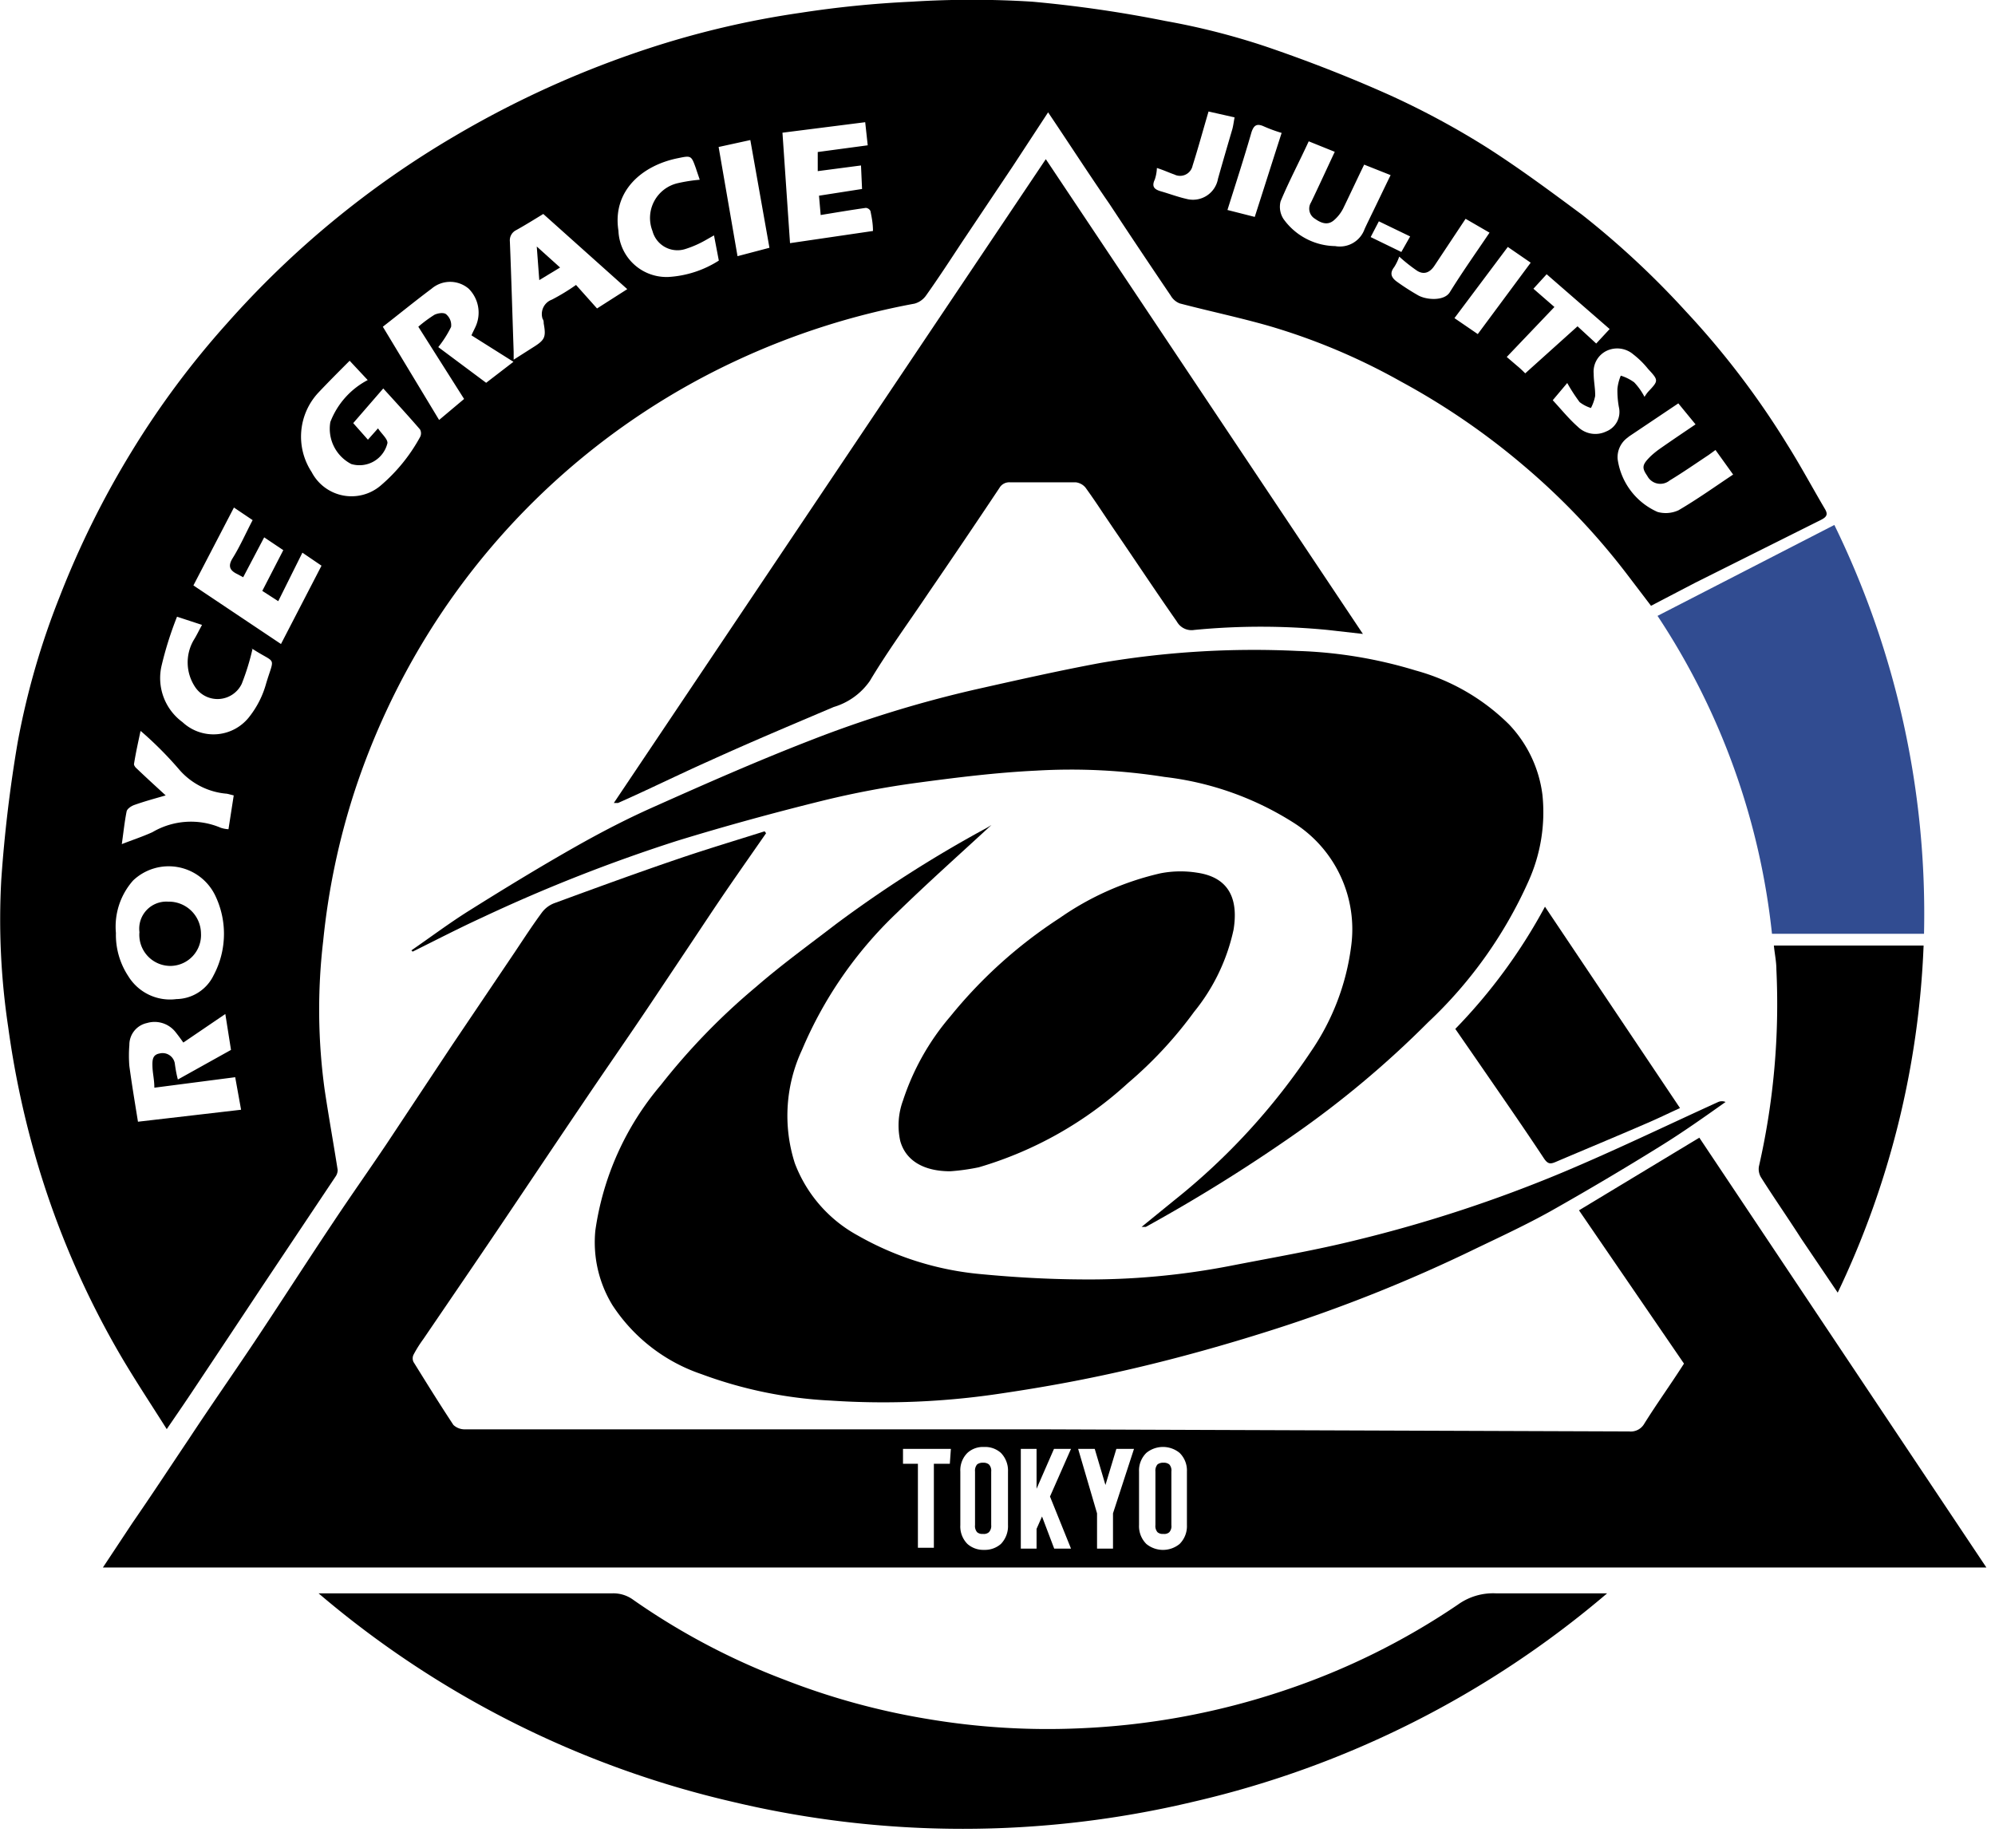
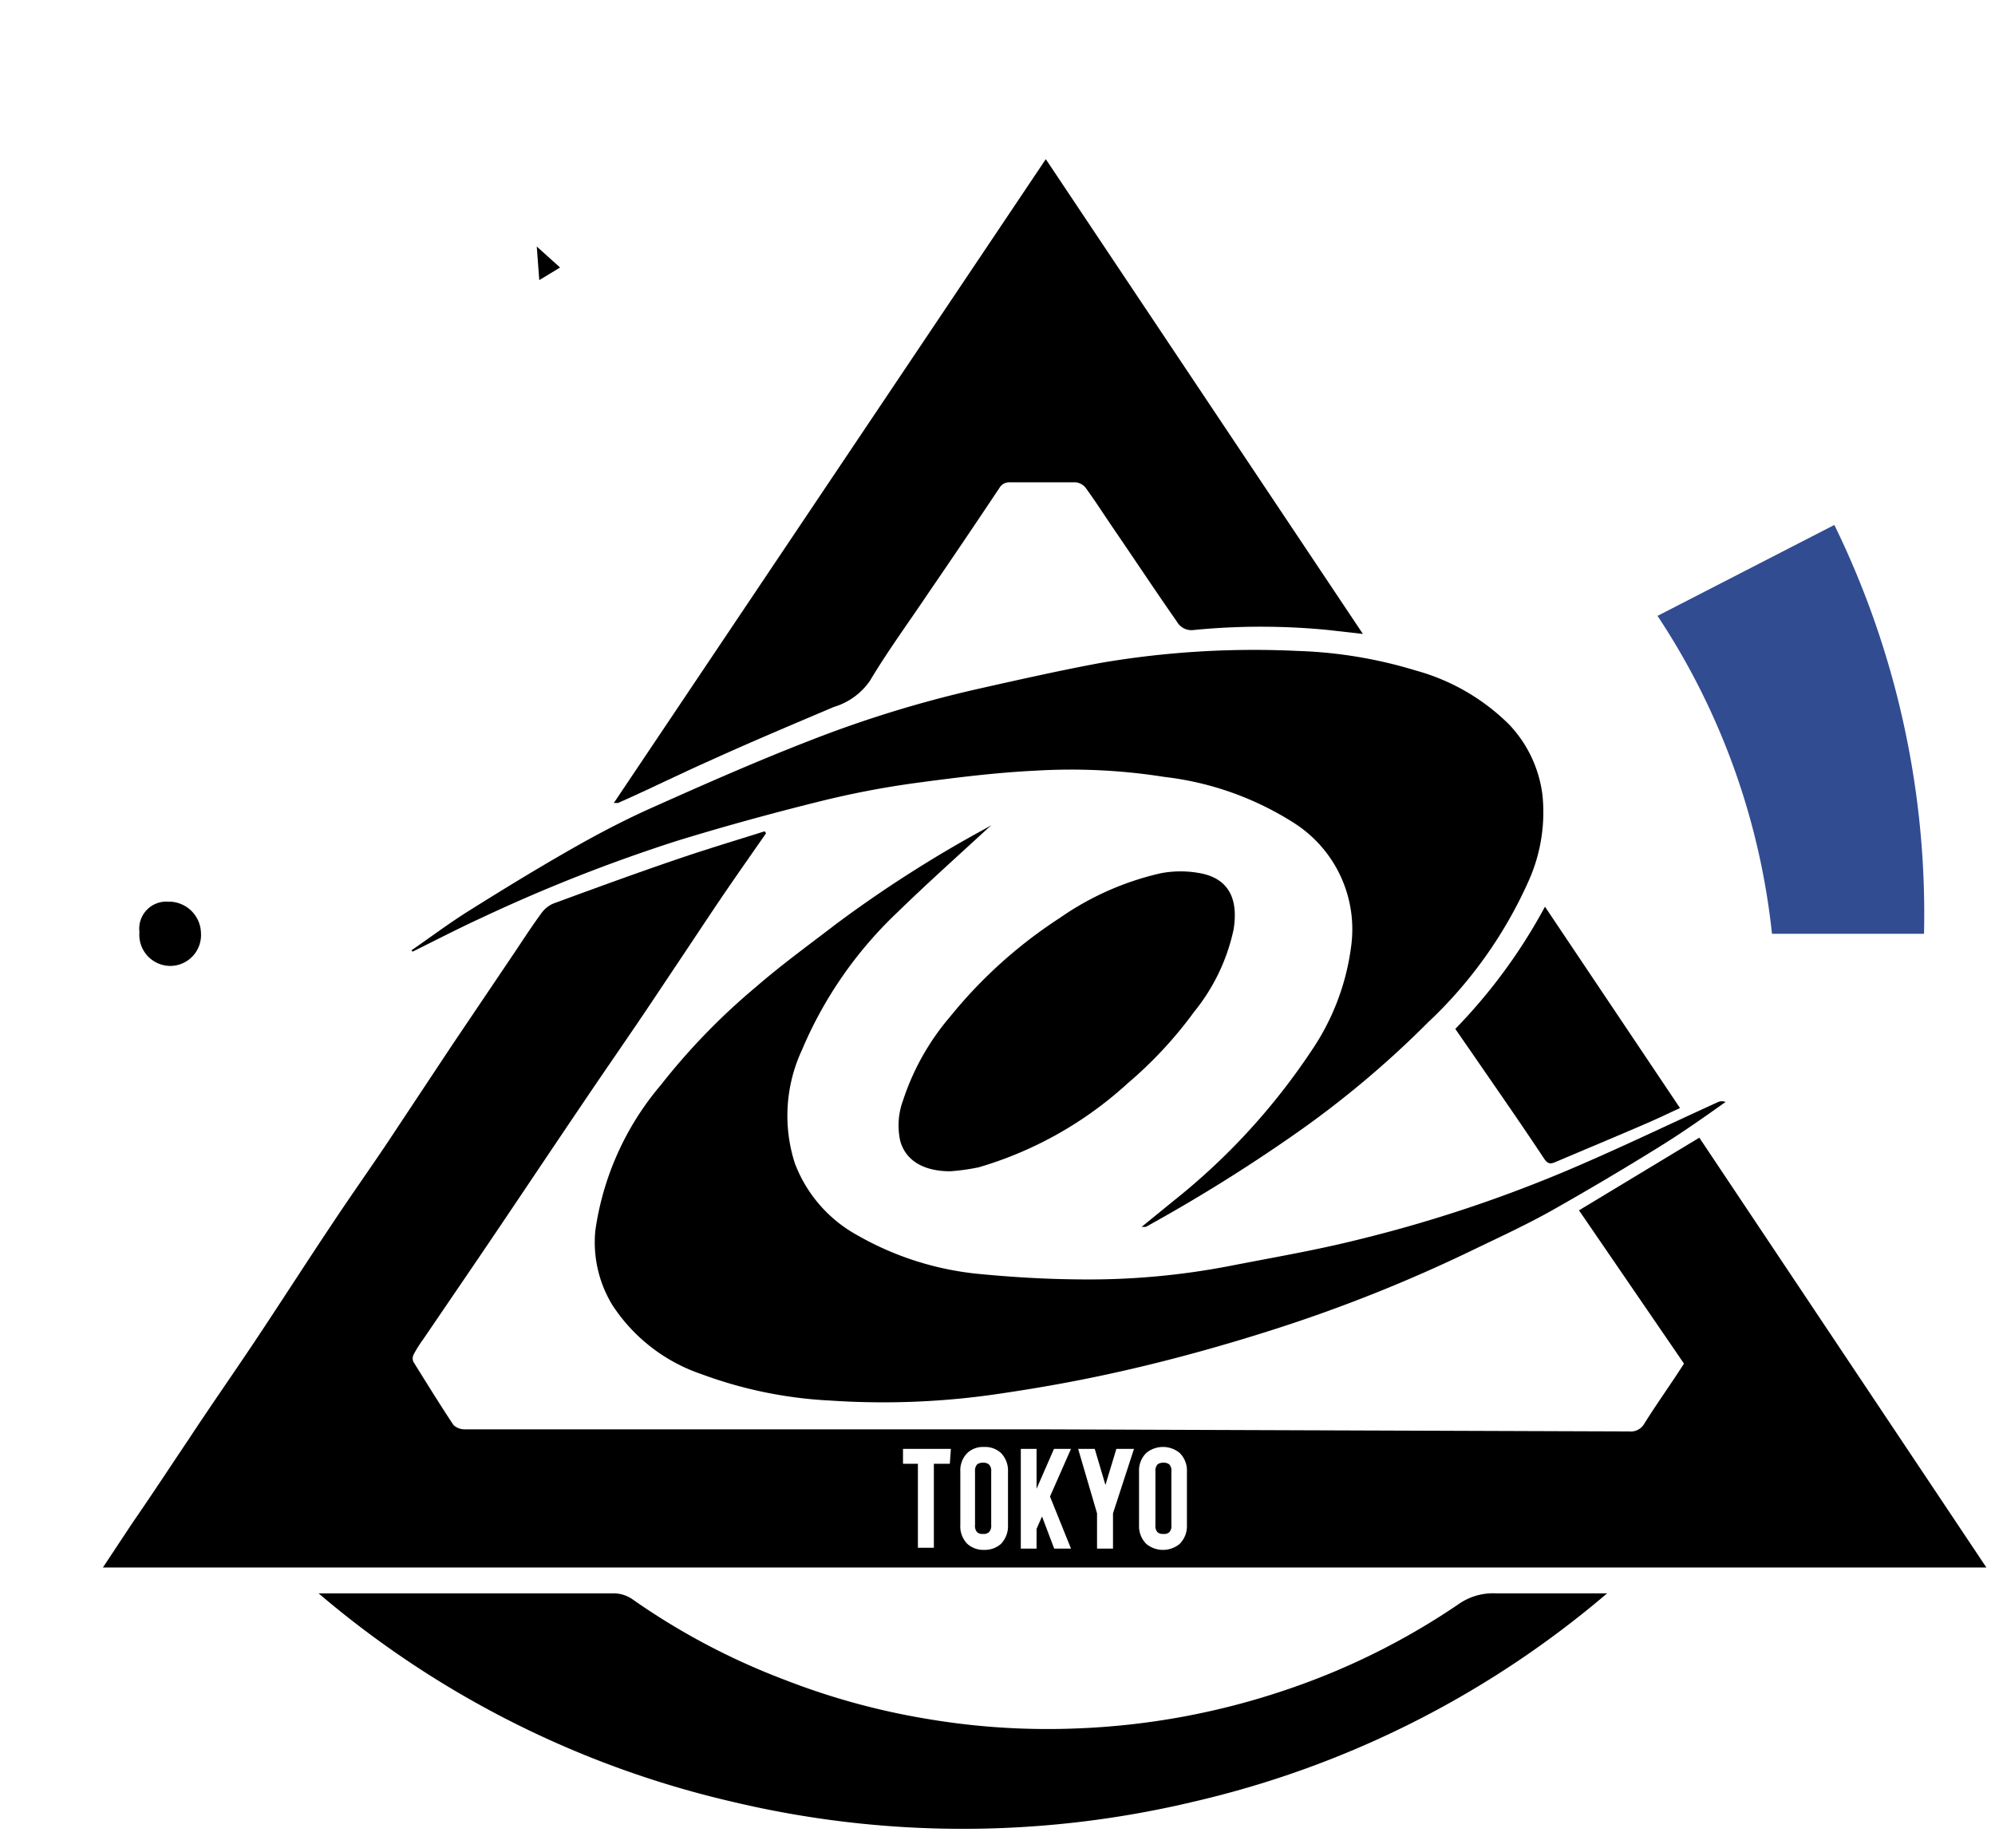
<svg xmlns="http://www.w3.org/2000/svg" data-bbox="0.008 -0.01 94.582 87.105" viewBox="0 0 95 88" data-type="color">
  <g>
    <path d="M91.62 44.47h-7.24a33.86 33.86 0 0 0-5.45-15.14L87.35 25a42.19 42.19 0 0 1 4.27 19.47Z" fill="#314c91" data-color="1" />
-     <path d="M7.94 68.06c-.72-1.14-1.42-2.2-2.07-3.29a41.57 41.57 0 0 1-4.23-9.86 43.67 43.67 0 0 1-1.25-6 34.49 34.49 0 0 1-.33-7 65.72 65.72 0 0 1 .78-6.55 36.74 36.74 0 0 1 2-6.94 43.25 43.25 0 0 1 3.43-6.92 41.44 41.44 0 0 1 4.54-6.1 44.58 44.58 0 0 1 10.81-8.9 47 47 0 0 1 9.25-4.19 42.86 42.86 0 0 1 7.25-1.7 49.54 49.54 0 0 1 5.3-.53 45.64 45.64 0 0 1 5.73 0A59.21 59.21 0 0 1 55.5 1a33.87 33.87 0 0 1 4.76 1.21c2 .68 4 1.46 5.94 2.33a39 39 0 0 1 4.63 2.5c1.56 1 3 2.07 4.51 3.19a41.12 41.12 0 0 1 4.93 4.59 39.84 39.84 0 0 1 4.82 6.32c.63 1 1.2 2.06 1.8 3.08.16.26.12.39-.18.54l-6 3-2.09 1.09-1.18-1.55a33 33 0 0 0-4.89-5.13 34 34 0 0 0-5.84-4 30 30 0 0 0-6.29-2.65c-1.4-.4-2.83-.7-4.24-1.07a.85.85 0 0 1-.43-.37q-1.47-2.17-2.92-4.37c-1-1.45-1.93-2.89-2.92-4.36L48.24 7.9l-2.43 3.63c-.56.85-1.12 1.71-1.71 2.54a1 1 0 0 1-.55.39 35.23 35.23 0 0 0-8.48 2.71 34.34 34.34 0 0 0-14.68 13 34.87 34.87 0 0 0-3.51 7.53 34 34 0 0 0-1.49 7.11 28 28 0 0 0 .07 7.09c.19 1.27.42 2.54.62 3.82A.57.57 0 0 1 16 56l-3.5 5.24q-1.59 2.4-3.19 4.8c-.43.65-.87 1.29-1.37 2.02ZM5.52 44.43a3.57 3.57 0 0 0 .59 2.06 2.33 2.33 0 0 0 2.29 1.09 2 2 0 0 0 1.77-1.13 4.2 4.2 0 0 0 .06-3.84 2.46 2.46 0 0 0-3.89-.68 3.31 3.31 0 0 0-.82 2.5Zm11.13-27.25c-.52.52-1 1-1.5 1.53a3.07 3.07 0 0 0-.31 3.77 2.14 2.14 0 0 0 3.28.65A8.2 8.2 0 0 0 20 20.82a.38.38 0 0 0 0-.37c-.56-.65-1.15-1.29-1.75-1.95l-1.43 1.65.7.79.48-.54c.17.26.46.5.45.7a1.37 1.37 0 0 1-1.72 1 1.89 1.89 0 0 1-1-2 3.78 3.78 0 0 1 1.78-2ZM8.47 51.41 11 50l-.27-1.71-2 1.36c-.14-.2-.26-.36-.38-.51A1.27 1.27 0 0 0 7 48.72a1.06 1.06 0 0 0-.84 1.05 6.13 6.13 0 0 0 0 1c.12.89.27 1.78.41 2.65l4.91-.57-.28-1.55-3.85.5c0-.38-.08-.68-.09-1s0-.57.34-.63a.59.59 0 0 1 .72.45c.04.29.08.53.15.79Zm12.4-34.88 2.28 1.7 1.3-1-2-1.26c.07-.16.13-.27.18-.38a1.61 1.61 0 0 0-.31-1.84 1.36 1.36 0 0 0-1.77 0c-.79.59-1.56 1.22-2.32 1.81L20.91 20l1.19-1-2.18-3.44a6.35 6.35 0 0 1 .77-.57c.17-.08.47-.13.58 0a.67.67 0 0 1 .21.58 5.18 5.18 0 0 1-.61.96Zm9-2.76-4-3.58c-.44.27-.86.53-1.29.77a.54.54 0 0 0-.3.54c.07 1.75.12 3.5.18 5.26v.37l.91-.58c.58-.36.64-.49.52-1.15 0-.07 0-.14-.05-.21a.73.73 0 0 1 .44-.92 9.85 9.85 0 0 0 1.15-.7l1 1.12ZM41.57 11c0-.36-.06-.65-.12-.95a.27.27 0 0 0-.22-.15c-.71.1-1.42.22-2.15.34L39 9.32 41.05 9 41 7.88l-2.06.27v-.91l2.38-.32-.12-1.1-3.94.5.36 5.26ZM9.21 27.88l4.17 2.79 1.93-3.73-.91-.62-1.15 2.31-.76-.49 1-1.94-.91-.61-1 1.9-.26-.14c-.36-.17-.49-.37-.24-.77.36-.58.63-1.2.95-1.81l-.89-.6Zm2.82 3a11.45 11.45 0 0 1-.52 1.69 1.28 1.28 0 0 1-2.21.16 2.11 2.11 0 0 1-.08-2.24c.14-.22.25-.46.4-.73l-1.19-.39a16.74 16.74 0 0 0-.74 2.35 2.6 2.6 0 0 0 1 2.67 2.16 2.16 0 0 0 3.21-.29 4.46 4.46 0 0 0 .77-1.54c.41-1.37.51-.9-.68-1.68.01.03.01.04.01.04ZM33.32 8.56c-.07-.22-.13-.38-.18-.54-.22-.61-.22-.62-.84-.49-1.73.34-3.15 1.57-2.85 3.46a2.29 2.29 0 0 0 2.38 2.2 5 5 0 0 0 2.4-.78l-.23-1.2c-.27.15-.48.28-.69.38a4.76 4.76 0 0 1-.71.28 1.23 1.23 0 0 1-1.53-.87 1.7 1.7 0 0 1 1.22-2.28 7.56 7.56 0 0 1 1.03-.16Zm29-1.83c-.46 1-.94 1.9-1.34 2.86a1.06 1.06 0 0 0 .14.84 3.08 3.08 0 0 0 2.46 1.29 1.25 1.25 0 0 0 1.4-.81c.1-.22.21-.44.31-.65.31-.63.61-1.27.93-1.92l-1.26-.5c-.35.72-.67 1.41-1 2.09a1.85 1.85 0 0 1-.44.56c-.3.26-.62.13-.9-.07a.56.56 0 0 1-.19-.78c.38-.79.74-1.58 1.13-2.41Zm19.37 14.7-.33.24c-.62.41-1.22.83-1.85 1.21a.7.7 0 0 1-1.07-.22c-.27-.39-.25-.53.18-.95a4.4 4.4 0 0 1 .38-.31c.57-.4 1.15-.79 1.74-1.19l-.82-1-2.34 1.57-.1.08a1.15 1.15 0 0 0-.45 1 3.24 3.24 0 0 0 1.9 2.52 1.45 1.45 0 0 0 1-.08c.89-.52 1.73-1.12 2.6-1.7Zm-75 13.39c-.11.53-.22 1-.31 1.57 0 .06.06.15.12.2.45.43.91.85 1.39 1.29-.52.15-1 .28-1.48.45-.15.05-.35.18-.38.31-.1.5-.15 1-.23 1.56.51-.2 1-.36 1.46-.57a3.62 3.62 0 0 1 3.25-.21 1.35 1.35 0 0 0 .37.07l.25-1.61-.32-.08a3.35 3.35 0 0 1-2.25-1.12 17.3 17.3 0 0 0-1.85-1.86ZM78.31 18.9a1.91 1.91 0 0 1 .17-.24c.5-.53.51-.54 0-1.09a4.16 4.16 0 0 0-.7-.69 1.18 1.18 0 0 0-1.28-.17 1.1 1.1 0 0 0-.61 1.09c0 .36.08.71.07 1.06a2.16 2.16 0 0 1-.2.57 1.72 1.72 0 0 1-.54-.28 8.36 8.36 0 0 1-.59-.91l-.69.82c.4.43.76.88 1.19 1.26a1.19 1.19 0 0 0 1.35.23 1 1 0 0 0 .61-1.16 4.35 4.35 0 0 1-.07-.88 2.27 2.27 0 0 1 .16-.62 2.13 2.13 0 0 1 .64.32 3.05 3.05 0 0 1 .49.69ZM34.22 7l.9 5.2 1.52-.4-.91-5.13Zm38.41 10.78 2.49-2.24.89.82.64-.69-3-2.61-.63.69 1 .87L71.75 17l.49.42c.16.13.31.28.39.36Zm-6-5.56a2.32 2.32 0 0 1-.24.5c-.24.31-.12.52.15.71a11.35 11.35 0 0 0 1 .64c.4.22 1.22.27 1.49-.14.62-1 1.26-1.9 1.9-2.85l-1.14-.66-1.48 2.23c-.21.32-.49.45-.82.25a7.69 7.69 0 0 1-.86-.68ZM55.09 8a1.92 1.92 0 0 1-.1.55c-.17.36 0 .48.32.57s.78.26 1.18.35A1.21 1.21 0 0 0 58 8.51c.22-.78.45-1.57.68-2.35.05-.18.07-.37.11-.57l-1.24-.28c-.26.88-.49 1.73-.76 2.58a.61.61 0 0 1-.87.42c-.26-.09-.51-.21-.83-.31Zm3.36 2 1.3.33c.44-1.37.86-2.7 1.28-4a7.21 7.21 0 0 1-.89-.33c-.32-.13-.44 0-.54.28-.36 1.25-.75 2.45-1.15 3.72Zm13.35 1.76-2.54 3.39 1.11.76 2.52-3.4Zm-5.07.24.42-.74-1.49-.72-.39.75Z" fill="#000000" data-color="2" />
    <path d="M47.21 39.29c-1.46 1.35-3 2.72-4.52 4.2a19.39 19.39 0 0 0-4.5 6.51 7.41 7.41 0 0 0-.34 5.4 6.56 6.56 0 0 0 3 3.44 14.45 14.45 0 0 0 5.88 1.84c1.58.15 3.16.24 4.74.25a35.37 35.37 0 0 0 7.19-.66c2-.39 4-.73 6-1.23a65.56 65.56 0 0 0 9.76-3.21c2.5-1.05 4.94-2.23 7.4-3.35a.45.45 0 0 1 .35 0c-1 .71-2.06 1.46-3.13 2.12q-2.56 1.59-5.2 3.08c-1.15.64-2.35 1.2-3.54 1.77a72.29 72.29 0 0 1-9.82 3.92c-2.14.68-4.32 1.29-6.5 1.8s-4.14.87-6.23 1.18a37.52 37.52 0 0 1-8.2.35 20.54 20.54 0 0 1-6.15-1.26 8.2 8.2 0 0 1-4.24-3.29 5.74 5.74 0 0 1-.81-3.55 13.67 13.67 0 0 1 3.12-6.93A31.15 31.15 0 0 1 36 47c1.22-1.06 2.52-2 3.82-3A59.21 59.21 0 0 1 47 39.42Z" fill="#000000" data-color="2" />
    <path d="M19.59 45.26c.9-.62 1.78-1.28 2.7-1.86 1.69-1.06 3.39-2.1 5.12-3.08 1.22-.69 2.47-1.34 3.76-1.91 2.44-1.09 4.89-2.17 7.39-3.14a55.65 55.65 0 0 1 7.91-2.44c2-.45 4-.9 5.94-1.26a43.33 43.33 0 0 1 9.38-.57 21.53 21.53 0 0 1 5.62.93 10.09 10.09 0 0 1 4.45 2.57 5.93 5.93 0 0 1 1.59 3.36 8 8 0 0 1-.67 4.12A20.92 20.92 0 0 1 68 48.69a46.7 46.7 0 0 1-6.44 5.39 78.2 78.2 0 0 1-7 4.35h-.2l1.56-1.27a31.12 31.12 0 0 0 6.51-7.09 11.41 11.41 0 0 0 1.91-5 6 6 0 0 0-2.71-5.87 14.58 14.58 0 0 0-6.18-2.2 28.44 28.44 0 0 0-6.11-.3c-1.87.09-3.74.32-5.6.57a42.86 42.86 0 0 0-4.52.85c-2.35.58-4.69 1.22-7 1.93a77.22 77.22 0 0 0-9.29 3.66c-1.11.51-2.19 1.07-3.28 1.61Z" fill="#000000" data-color="2" />
    <path d="m49.8 7.58 15.1 22.61-1.68-.19a32.86 32.86 0 0 0-6.35 0 .8.8 0 0 1-.83-.4c-1-1.43-1.94-2.85-2.91-4.27-.48-.7-.94-1.42-1.44-2.11a.71.71 0 0 0-.46-.25H48.1a.54.54 0 0 0-.51.27q-1.68 2.52-3.38 5c-.93 1.39-1.93 2.75-2.79 4.19a3.2 3.2 0 0 1-1.72 1.24c-2 .85-4 1.69-5.93 2.57-1.46.65-2.89 1.36-4.34 2h-.2Z" fill="#000000" data-color="2" />
    <path d="M15.17 75.88h14a1.6 1.6 0 0 1 1 .32 32.84 32.84 0 0 0 7.2 3.8 33.8 33.8 0 0 0 6.84 1.87 34.3 34.3 0 0 0 7.16.44 35.13 35.13 0 0 0 9.8-1.81 33.74 33.74 0 0 0 8.25-4.08 2.87 2.87 0 0 1 1.81-.54h5.3a46.44 46.44 0 0 1-19.68 9.92 47.37 47.37 0 0 1-22 0 46.51 46.51 0 0 1-19.68-9.92Z" fill="#000000" data-color="2" />
    <path d="M45.25 55.78c-1.27 0-2.12-.51-2.38-1.44a3.43 3.43 0 0 1 .13-1.93 11.77 11.77 0 0 1 2.25-4 22.35 22.35 0 0 1 5.21-4.69 13.72 13.72 0 0 1 4.8-2.13 5 5 0 0 1 1.74-.03c1.67.24 1.95 1.44 1.74 2.72a9.3 9.3 0 0 1-1.88 3.91 19.59 19.59 0 0 1-3.16 3.4 18 18 0 0 1-7.09 4 10.2 10.2 0 0 1-1.36.19Z" fill="#000000" data-color="2" />
-     <path d="M87.51 61.56 85.78 59c-.64-1-1.29-1.93-1.91-2.91a.76.76 0 0 1-.11-.55 34.74 34.74 0 0 0 .83-9.37c0-.37-.08-.74-.12-1.14h7.13a42.16 42.16 0 0 1-4.09 16.53Z" fill="#000000" data-color="2" />
    <path d="M69.3 49a26 26 0 0 0 4.27-5.82L80 52.77c-.55.25-1.08.51-1.62.74-1.43.62-2.88 1.22-4.31 1.83-.24.1-.36.1-.54-.16-1.05-1.59-2.14-3.15-3.22-4.72Z" fill="#000000" data-color="2" />
    <path d="M6.64 44.39A1.29 1.29 0 0 1 8 42.94a1.53 1.53 0 0 1 1.57 1.5A1.47 1.47 0 0 1 8.15 46a1.48 1.48 0 0 1-1.51-1.61Z" fill="#000000" data-color="2" />
    <path d="m25.68 13.34-.12-1.6 1.11 1Z" fill="#000000" data-color="2" />
    <path d="M55.4 69.66a.43.43 0 0 0-.28.08.46.46 0 0 0-.1.34v2.55a.45.45 0 0 0 .1.34.38.38 0 0 0 .28.08.36.36 0 0 0 .28-.08.43.43 0 0 0 .1-.34v-2.55a.43.43 0 0 0-.1-.34.41.41 0 0 0-.28-.08Z" fill="#000000" data-color="2" />
    <path d="M46.81 69.66a.43.43 0 0 0-.28.08.46.46 0 0 0-.1.34v2.55a.45.45 0 0 0 .1.34.38.38 0 0 0 .28.08.36.36 0 0 0 .28-.08.43.43 0 0 0 .11-.34v-2.55a.43.43 0 0 0-.11-.34.41.41 0 0 0-.28-.08Z" fill="#000000" data-color="2" />
    <path d="m80.92 54.18-5.73 3.46 5 7.3c-.64 1-1.29 1.9-1.89 2.86a.74.74 0 0 1-.72.37l-28.07-.1H22.17a.79.79 0 0 1-.58-.21c-.66-1-1.28-2-1.9-3a.4.4 0 0 1 0-.34 5.87 5.87 0 0 1 .47-.75c1.21-1.78 2.43-3.56 3.63-5.34s2.59-3.86 3.89-5.78C28.79 51 29.91 49.4 31 47.77l1.89-2.83c.58-.87 1.16-1.75 1.75-2.61s1.23-1.77 1.84-2.65l-.07-.09c-1.36.43-2.73.84-4.08 1.3-2 .68-3.94 1.39-5.9 2.11a1.33 1.33 0 0 0-.62.45c-.45.61-.86 1.24-1.28 1.87l-3 4.45-3.13 4.72c-.84 1.25-1.71 2.48-2.54 3.73-1.27 1.9-2.5 3.82-3.76 5.71C11.07 65.47 10 67 9 68.52c-.9 1.34-1.79 2.7-2.69 4L4.9 74.65h89.69ZM45.23 69.71h-.76v4h-.76v-4H43V69h2.28ZM48 72.63a1.22 1.22 0 0 1-.34.9 1.16 1.16 0 0 1-.8.28 1.14 1.14 0 0 1-.79-.28 1.18 1.18 0 0 1-.34-.9v-2.55a1.16 1.16 0 0 1 .34-.89 1.09 1.09 0 0 1 .79-.28 1.12 1.12 0 0 1 .8.28 1.2 1.2 0 0 1 .34.89Zm3 1.12h-.8l-.58-1.53-.26.59v.94h-.75V69h.75v1.9l.83-1.9H51l-1 2.27Zm2-1.68v1.68h-.76v-1.68l-.9-3.07h.79l.51 1.72.52-1.72H54Zm3.52.56a1.19 1.19 0 0 1-.35.9 1.25 1.25 0 0 1-1.58 0 1.19 1.19 0 0 1-.35-.9v-2.55a1.17 1.17 0 0 1 .35-.89 1.25 1.25 0 0 1 1.58 0 1.17 1.17 0 0 1 .35.89Z" fill="#000000" data-color="2" />
  </g>
</svg>